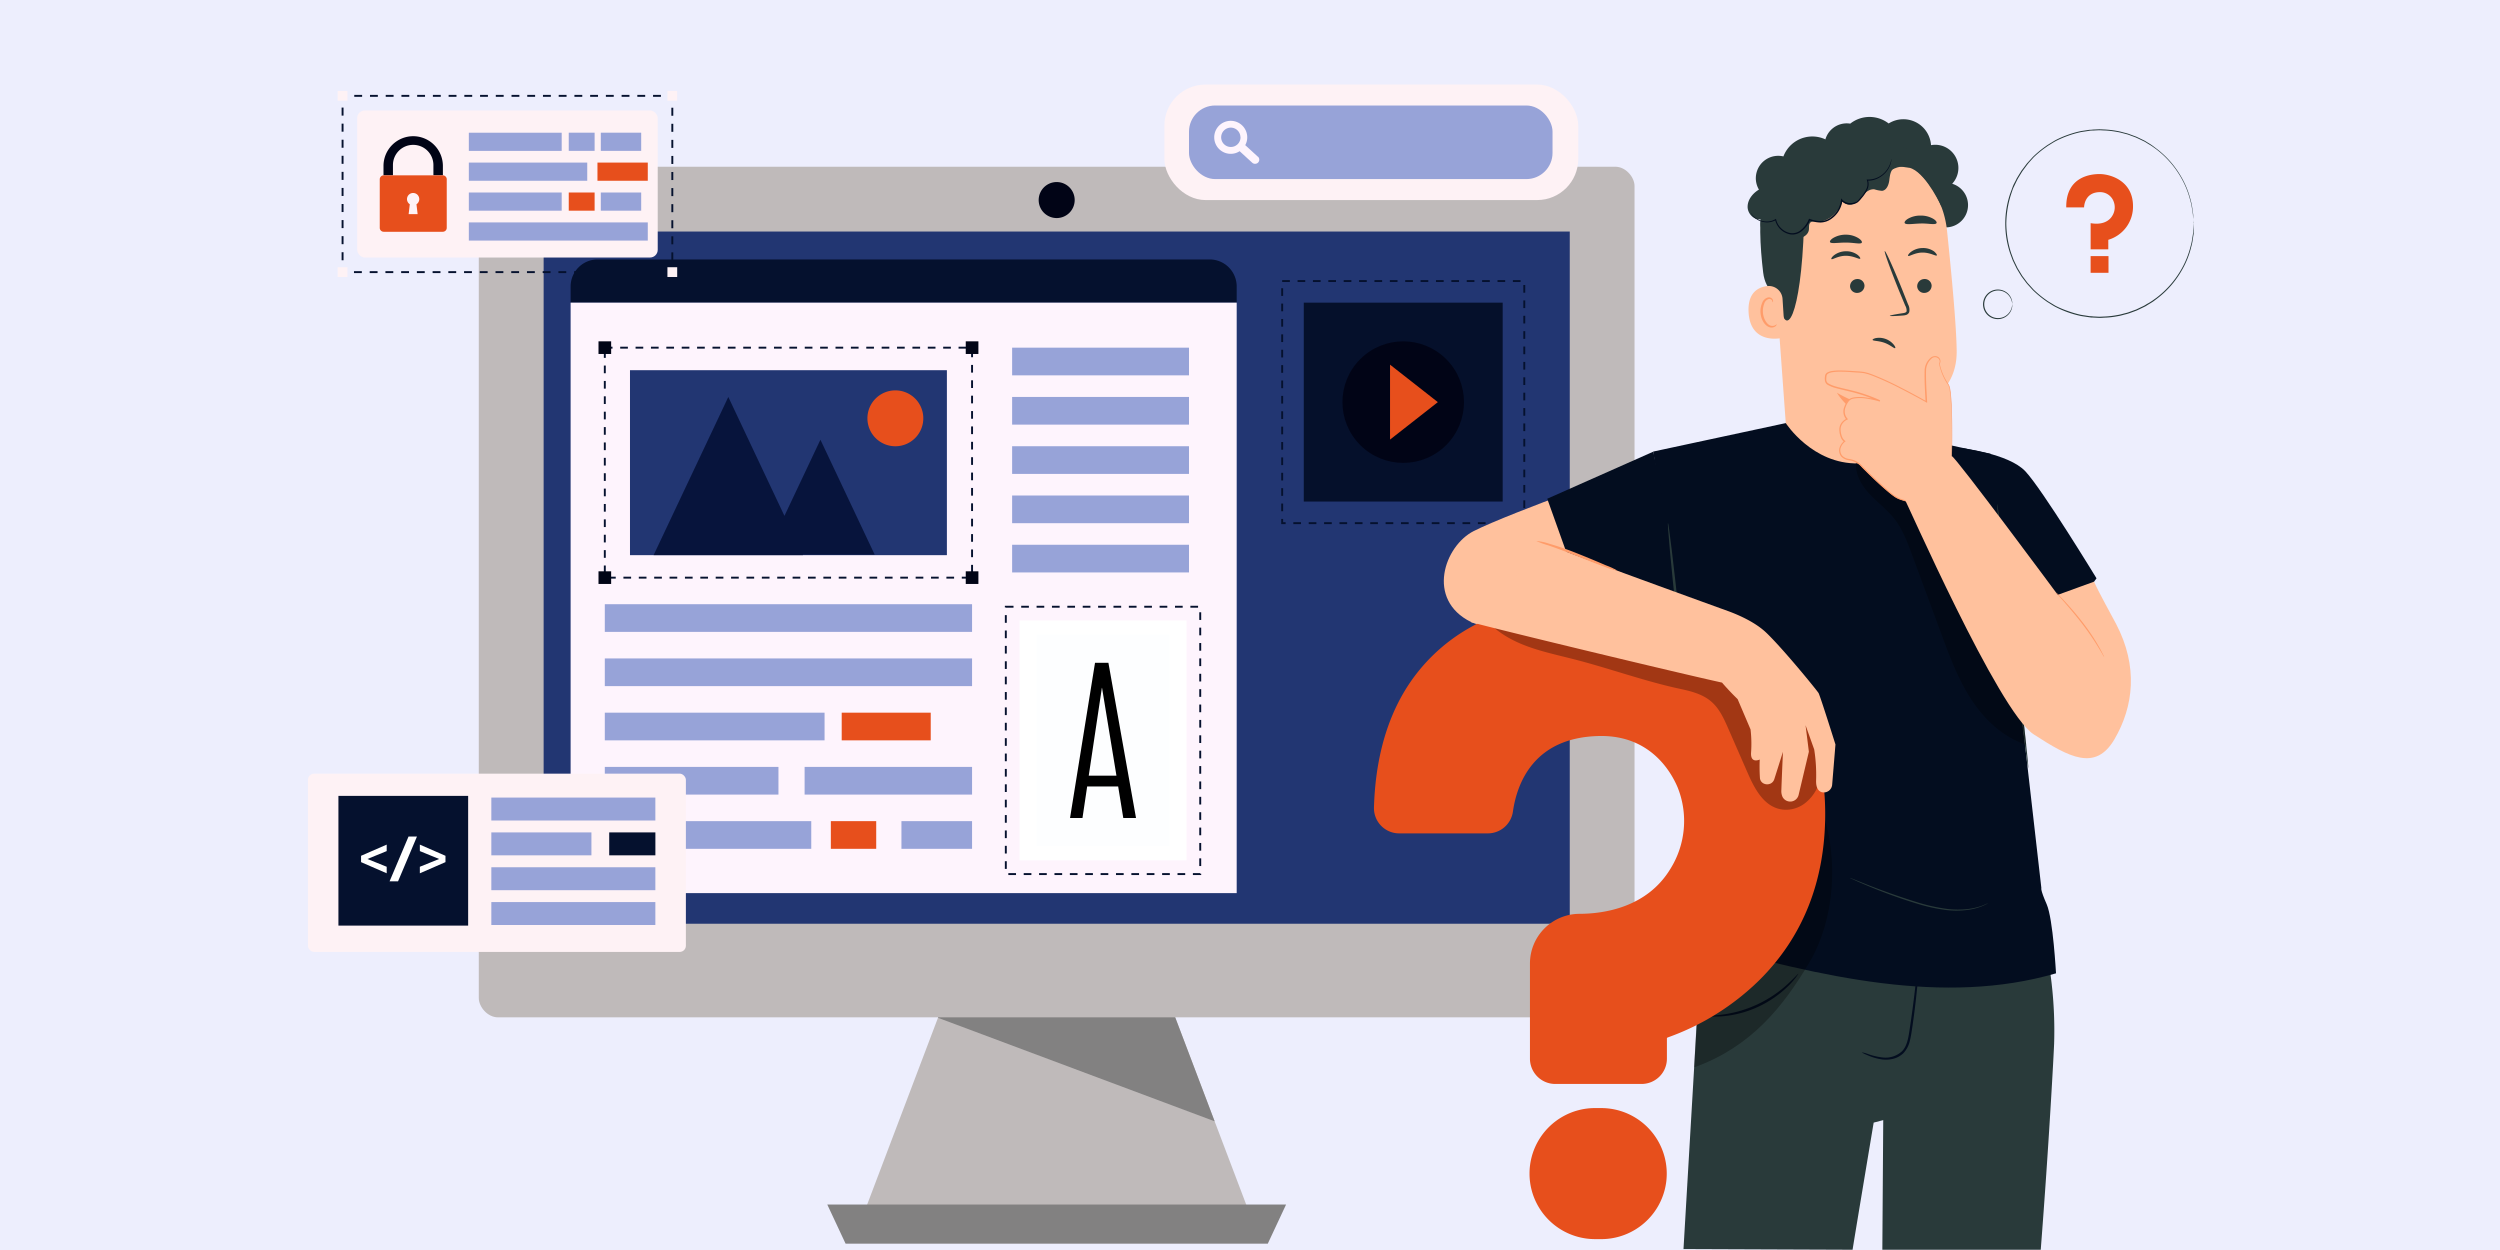
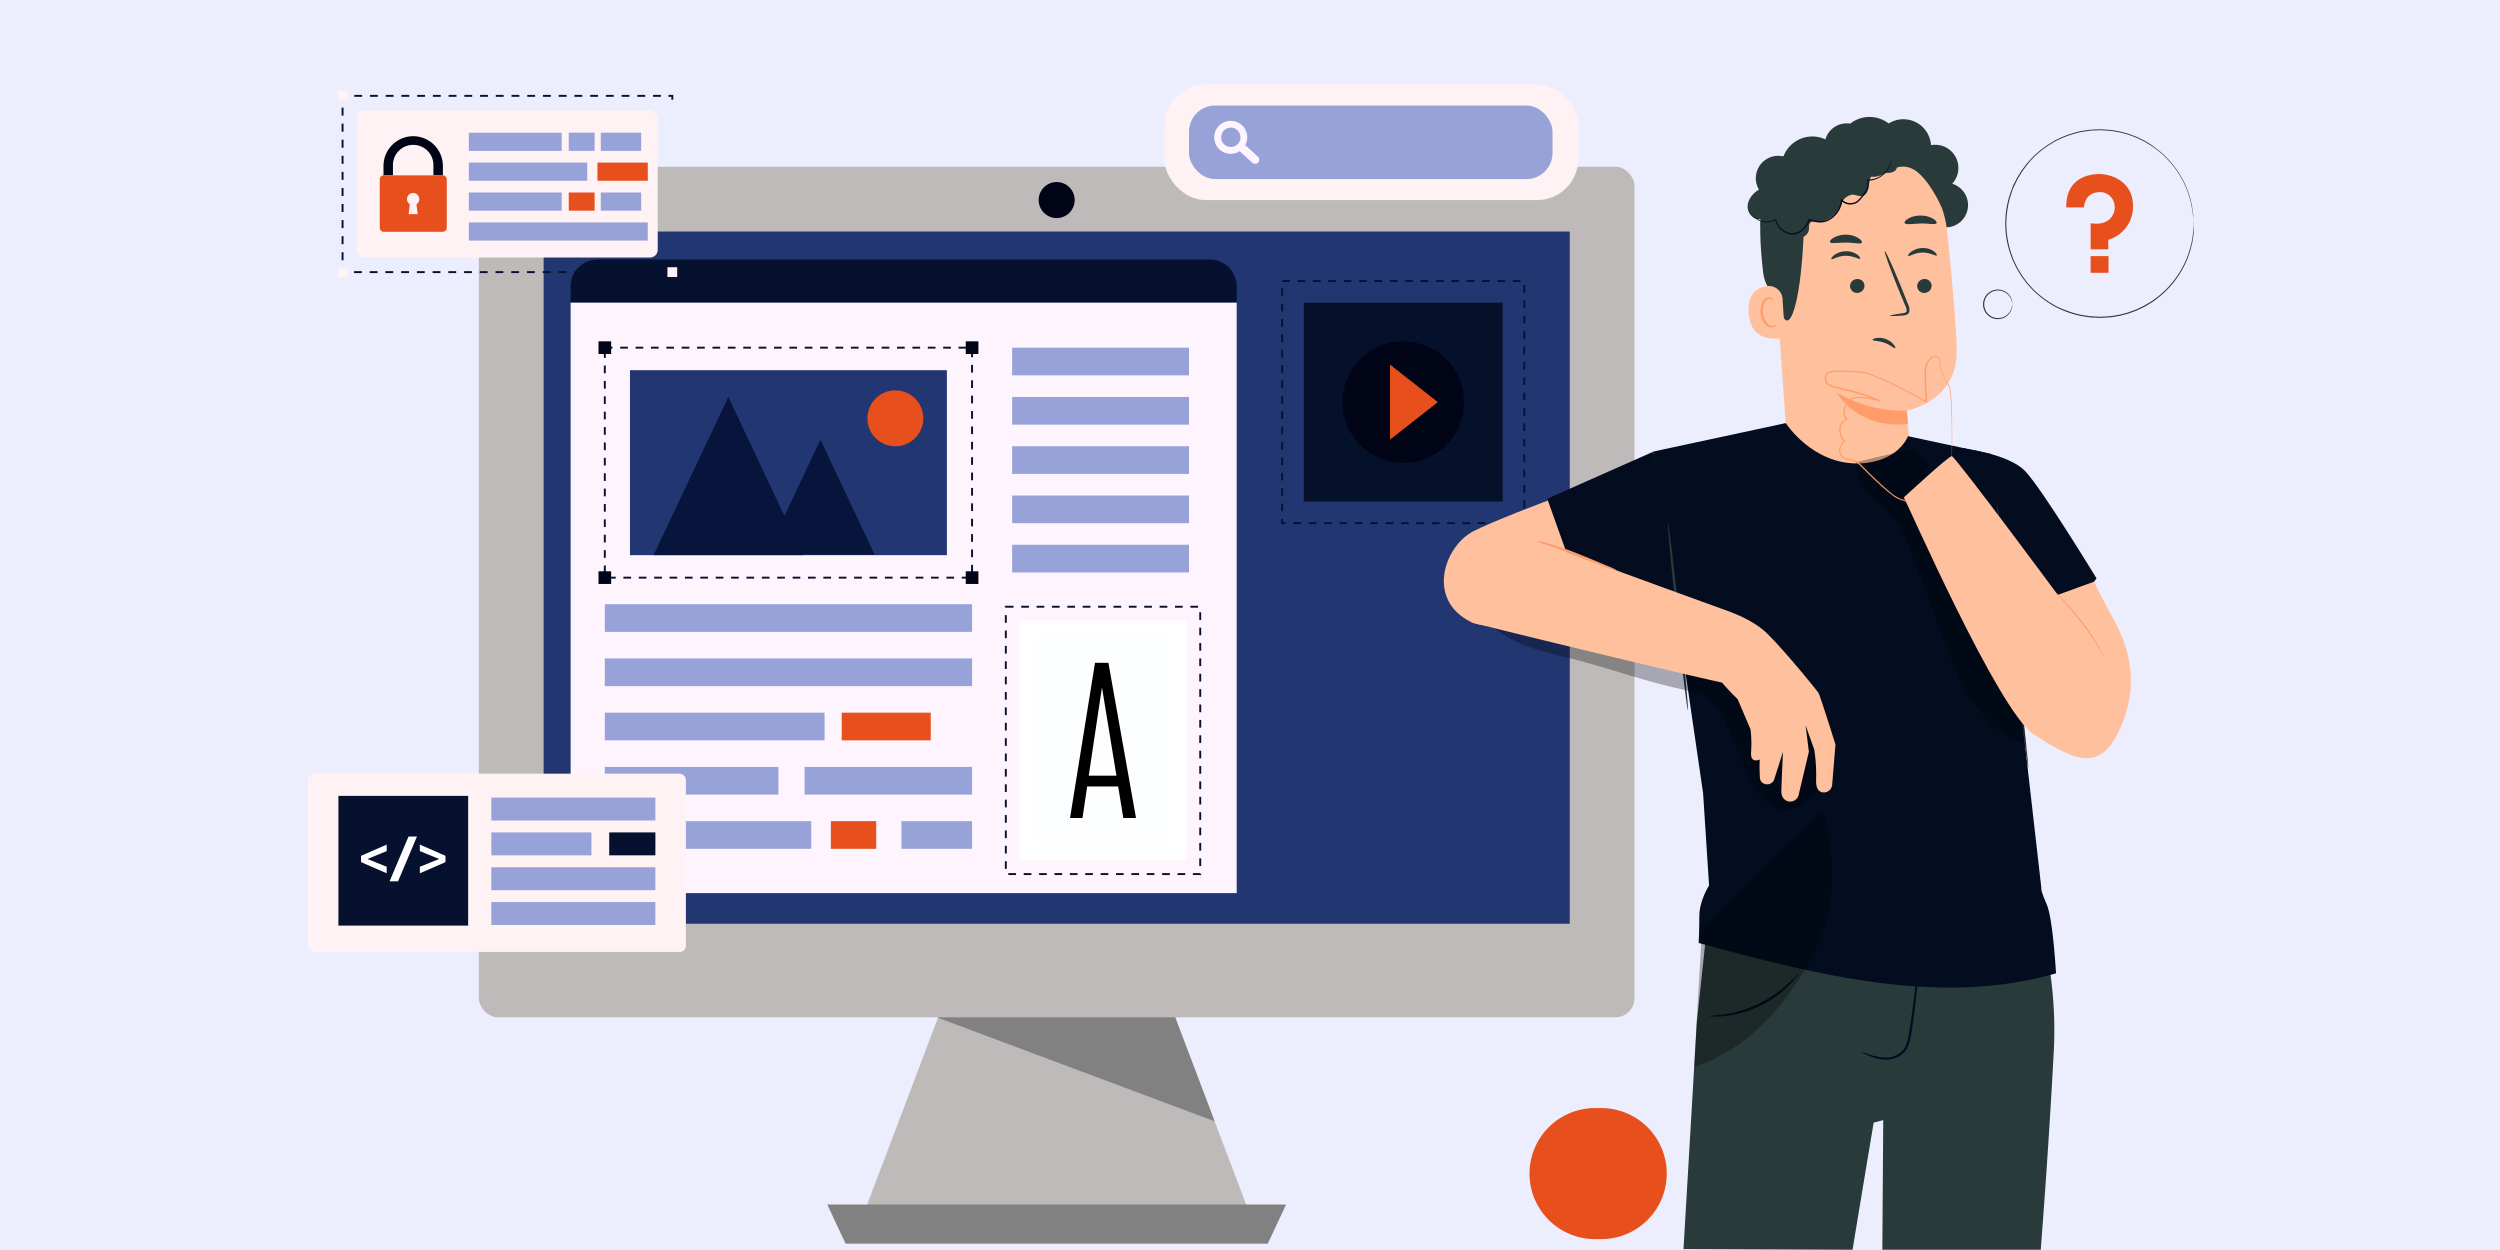
<svg xmlns="http://www.w3.org/2000/svg" id="Layer_1" data-name="Layer 1" viewBox="0 0 868 434">
  <defs>
    <style>.cls-1{fill:#edeefd;}.cls-2{fill:#bfbaba;}.cls-3{fill:#828181;}.cls-4{fill:#010416;}.cls-5{fill:#223672;}.cls-6{fill:#05112e;}.cls-7{fill:#fef4fd;}.cls-8{fill:#97a3d8;}.cls-16,.cls-17,.cls-18,.cls-9{fill:none;stroke:#05112e;stroke-miterlimit:10;stroke-width:0.67px;}.cls-9{stroke-dasharray:2.67 2.67;}.cls-10{fill:#fff;}.cls-11{fill:#fdfeff;}.cls-12{fill:#e74f1c;}.cls-13{fill:#07143c;}.cls-14{fill:#05102b;}.cls-15{fill:#fef2f5;}.cls-17{stroke-dasharray:2.73 2.73;}.cls-18{stroke-dasharray:2.79 2.79;}.cls-19{fill:#293a3a;}.cls-20{fill:#ffc19d;}.cls-21{fill:#ff9c6a;}.cls-22{fill:#030d1f;}.cls-23{opacity:0.3;}</style>
  </defs>
  <rect class="cls-1" width="868" height="434" />
  <polygon class="cls-2" points="395.7 320.72 338.05 320.72 301.02 418.38 432.74 418.38 395.7 320.72" />
  <polygon class="cls-3" points="440.18 431.79 293.58 431.79 287.23 418.21 446.53 418.21 440.18 431.79" />
  <polygon class="cls-3" points="325.67 353.38 421.72 389.32 404.09 342.84 329.67 342.84 325.67 353.38" />
  <rect class="cls-2" x="166.24" y="57.89" width="401.27" height="295.33" rx="6.67" />
  <path class="cls-4" d="M373.13,69.46a6.25,6.25,0,1,1-6.25-6.25A6.25,6.25,0,0,1,373.13,69.46Z" />
  <rect class="cls-5" x="246.71" y="22.42" width="240.33" height="356.27" transform="translate(567.44 -166.32) rotate(90)" />
  <path class="cls-6" d="M429.38,99.46A9.38,9.38,0,0,0,420,90.08H207.49a9.38,9.38,0,0,0-9.37,9.38v5.62H429.38Z" />
  <rect class="cls-7" x="198.12" y="105.08" width="231.26" height="205.01" />
  <rect class="cls-8" x="351.41" y="120.71" width="61.41" height="9.61" />
  <rect class="cls-8" x="351.41" y="137.82" width="61.41" height="9.61" />
  <rect class="cls-8" x="351.41" y="154.93" width="61.41" height="9.61" />
  <rect class="cls-8" x="351.41" y="172.04" width="61.41" height="9.61" />
  <rect class="cls-8" x="351.41" y="189.14" width="61.41" height="9.61" />
  <rect class="cls-9" x="349.22" y="210.66" width="67.5" height="92.82" />
  <rect class="cls-10" x="353.99" y="215.42" width="57.97" height="83.3" />
  <rect class="cls-11" x="359.93" y="220.33" width="46.09" height="73.48" />
  <path d="M380.19,230.13h4.65L394.42,284H390l-1.77-10.93H377.46L375.84,284h-4.32Zm7.44,39.19-5-30.49h-.06l-4.56,30.49Z" />
  <rect class="cls-8" x="209.99" y="209.78" width="127.51" height="9.61" />
  <rect class="cls-8" x="209.99" y="228.61" width="127.51" height="9.61" />
  <rect class="cls-8" x="209.99" y="247.44" width="76.3" height="9.61" />
  <rect class="cls-8" x="209.99" y="266.27" width="60.29" height="9.61" />
  <rect class="cls-12" x="288.47" y="285.1" width="15.75" height="9.61" />
  <rect class="cls-8" x="209.99" y="285.1" width="71.68" height="9.61" />
  <rect class="cls-12" x="292.24" y="247.44" width="30.91" height="9.61" />
  <rect class="cls-8" x="279.36" y="266.27" width="58.14" height="9.61" />
  <rect class="cls-8" x="312.98" y="285.1" width="24.52" height="9.61" />
  <rect class="cls-5" x="218.73" y="128.53" width="110.03" height="64.22" />
  <polygon class="cls-13" points="284.85 152.67 272.36 179.11 252.87 137.82 226.93 192.74 278.8 192.74 278.73 192.59 303.7 192.59 284.85 152.67" />
  <path class="cls-12" d="M310.88,135.54a9.7,9.7,0,1,0,9.69,9.69A9.69,9.69,0,0,0,310.88,135.54Z" />
  <rect class="cls-9" x="209.99" y="120.71" width="127.51" height="79.85" />
  <rect class="cls-4" x="335.31" y="118.51" width="4.39" height="4.39" />
  <rect class="cls-4" x="207.8" y="118.51" width="4.39" height="4.39" />
  <rect class="cls-4" x="335.31" y="198.36" width="4.39" height="4.39" />
  <rect class="cls-4" x="207.8" y="198.36" width="4.39" height="4.39" />
  <rect class="cls-9" x="445.17" y="97.58" width="84.06" height="84.06" />
  <rect class="cls-14" x="452.67" y="105.08" width="69.06" height="69.06" />
  <circle class="cls-4" cx="487.2" cy="139.62" r="21.1" transform="translate(43.97 385.39) rotate(-45)" />
  <polygon class="cls-12" points="482.62 126.61 482.62 152.63 499.22 139.62 482.62 126.61" />
  <rect class="cls-15" x="404.28" y="29.36" width="143.69" height="40.1" rx="14.27" />
  <rect class="cls-8" x="412.82" y="36.63" width="126.22" height="25.55" rx="9.09" />
  <path class="cls-7" d="M436.71,54.39l-4.36-4a5.56,5.56,0,0,0,.69-2.7,5.73,5.73,0,1,0-5.72,5.72,5.58,5.58,0,0,0,3.08-.92l4.36,4a1.42,1.42,0,0,0,1,.38,1.43,1.43,0,0,0,1-2.48Zm-6-6.72a3.36,3.36,0,1,1-3.36-3.36A3.37,3.37,0,0,1,430.68,47.67Z" />
  <polyline class="cls-16" points="233.43 93.15 233.43 94.48 232.09 94.48" />
  <line class="cls-17" x1="229.37" y1="94.48" x2="121.64" y2="94.48" />
  <polyline class="cls-16" points="120.27 94.48 118.94 94.48 118.94 93.15" />
  <line class="cls-18" x1="118.94" y1="90.36" x2="118.94" y2="36.01" />
  <polyline class="cls-16" points="118.94 34.62 118.94 33.28 120.27 33.28" />
  <line class="cls-17" x1="123" y1="33.28" x2="230.73" y2="33.28" />
  <polyline class="cls-16" points="232.09 33.28 233.43 33.28 233.43 34.62" />
-   <line class="cls-18" x1="233.43" y1="37.4" x2="233.43" y2="91.75" />
-   <rect class="cls-15" x="231.73" y="31.58" width="3.39" height="3.39" />
  <rect class="cls-15" x="117.24" y="31.58" width="3.39" height="3.39" />
  <rect class="cls-15" x="231.73" y="92.78" width="3.39" height="3.39" />
  <rect class="cls-15" x="117.24" y="92.78" width="3.39" height="3.39" />
  <rect class="cls-15" x="124.01" y="38.35" width="104.35" height="51.06" rx="2.67" />
  <rect class="cls-8" x="162.78" y="46.08" width="32.24" height="6.31" />
  <rect class="cls-8" x="162.78" y="56.45" width="41.11" height="6.31" />
  <rect class="cls-12" x="207.44" y="56.45" width="17.47" height="6.31" />
  <rect class="cls-8" x="197.47" y="46.08" width="8.98" height="6.31" transform="translate(403.92 98.46) rotate(180)" />
  <rect class="cls-8" x="208.6" y="46.08" width="14.02" height="6.31" transform="translate(431.22 98.46) rotate(180)" />
  <rect class="cls-8" x="162.78" y="66.84" width="32.24" height="6.31" />
  <rect class="cls-8" x="162.78" y="77.22" width="62.13" height="6.31" />
  <rect class="cls-12" x="197.47" y="66.84" width="8.98" height="6.31" transform="translate(403.92 139.99) rotate(180)" />
  <rect class="cls-8" x="208.6" y="66.84" width="14.02" height="6.31" transform="translate(431.22 139.99) rotate(180)" />
  <path class="cls-4" d="M143.48,47.29h0a10.33,10.33,0,0,0-10.33,10.34v3.25h3.28V57.3a7,7,0,0,1,7-7h0a7,7,0,0,1,7.05,7v3.58h3.29V57.63A10.34,10.34,0,0,0,143.48,47.29Z" />
  <path class="cls-12" d="M153.74,60.88H133.22a1.38,1.38,0,0,0-1.37,1.37V79.1a1.37,1.37,0,0,0,1.37,1.37h20.52a1.37,1.37,0,0,0,1.37-1.37V62.25A1.38,1.38,0,0,0,153.74,60.88ZM145,74.34h-3.12l.4-3.42a2.13,2.13,0,1,1,2.32,0Z" />
  <rect class="cls-15" x="106.91" y="268.61" width="131.23" height="61.9" rx="2.16" />
  <rect class="cls-8" x="170.59" y="313.19" width="56.95" height="7.96" transform="translate(398.13 634.35) rotate(180)" />
  <rect class="cls-8" x="170.59" y="301.1" width="56.95" height="7.96" transform="translate(398.13 610.17) rotate(180)" />
  <rect class="cls-8" x="170.59" y="289.01" width="34.75" height="7.96" transform="translate(375.93 585.98) rotate(180)" />
  <rect class="cls-6" x="211.51" y="289.01" width="16.03" height="7.96" transform="translate(439.06 585.98) rotate(180)" />
  <rect class="cls-8" x="170.59" y="276.92" width="56.95" height="7.96" transform="translate(398.13 561.8) rotate(180)" />
  <rect class="cls-6" x="117.5" y="276.33" width="45.04" height="45.04" />
  <path class="cls-10" d="M125.36,299.33v-2.2l8.9-3.88v2.25l-6.69,2.74,6.69,2.7v2.27Z" />
  <path class="cls-10" d="M141.84,290.45h2.93L138.2,306h-2.94Z" />
  <path class="cls-10" d="M145.77,300.94l6.69-2.7-6.69-2.74v-2.25l8.9,3.88v2.2l-8.9,3.88Z" />
  <path class="cls-19" d="M761.57,77.58s0-.18-.05-.53,0-.88-.1-1.55q0-.51-.06-1.14c-.05-.41-.14-.87-.21-1.36s-.16-1-.25-1.58a17.55,17.55,0,0,0-.43-1.78,31,31,0,0,0-3.6-8.64,32.61,32.61,0,0,0-8.26-9.21l-1.4-1c-.49-.33-1-.62-1.52-.94s-1-.66-1.59-.91l-1.68-.81-.86-.4-.9-.33-1.82-.67c-.62-.2-1.27-.33-1.91-.51a18.52,18.52,0,0,0-2-.44,30.61,30.61,0,0,0-4.1-.48c-.7,0-1.4-.09-2.11-.08l-2.15.11c-.35,0-.72,0-1.08.07l-1.08.17c-.72.12-1.45.2-2.18.35A34.25,34.25,0,0,0,718,47.15,34.93,34.93,0,0,0,713.73,49c-.69.37-1.34.8-2,1.2-.33.22-.68.4-1,.64l-1,.71a36,36,0,0,0-3.68,3.12l-1.64,1.82L704,57l-.37.49-.74,1-.74,1-.66,1.07-.65,1.07-.32.54-.28.56c-.37.76-.73,1.52-1.1,2.29s-.59,1.59-.88,2.4a34.87,34.87,0,0,0-1.67,10.21,34.55,34.55,0,0,0,1.67,10.22l.88,2.4c.37.76.73,1.53,1.1,2.28l.27.57.33.54.65,1.07.65,1.07.75,1,.74,1,.37.49.42.45,1.64,1.82a36,36,0,0,0,3.68,3.12l1,.72c.31.24.67.42,1,.63.68.4,1.33.83,2,1.2A32,32,0,0,0,718,108a34.25,34.25,0,0,0,4.32,1.27c.73.15,1.46.23,2.18.35l1.08.17c.36,0,.73,0,1.09.07l2.14.11c.71,0,1.41-.06,2.11-.08a30.42,30.42,0,0,0,4.1-.48,15.91,15.91,0,0,0,2-.44c.64-.18,1.29-.31,1.91-.51l1.83-.67.9-.32.85-.41,1.69-.81c.56-.25,1-.61,1.58-.91s1-.61,1.52-.94l1.4-1a32.61,32.61,0,0,0,8.26-9.21,31,31,0,0,0,3.6-8.64,17.55,17.55,0,0,0,.43-1.78c.09-.56.17-1.09.25-1.58s.16-.94.21-1.36,0-.8.06-1.14c.05-.67.08-1.18.1-1.55s.05-.52.05-.52a5.07,5.07,0,0,1,0,.52c0,.37,0,.88,0,1.56,0,.34,0,.72,0,1.14s-.12.87-.19,1.37-.15,1-.23,1.59a16.82,16.82,0,0,1-.41,1.79,30.47,30.47,0,0,1-3.57,8.72,32.37,32.37,0,0,1-8.27,9.32l-1.41,1.06c-.5.33-1,.63-1.54.95s-1,.67-1.59.93l-1.7.82-.86.41-.91.34-1.84.67c-.62.21-1.28.35-1.93.52a14.26,14.26,0,0,1-2,.46,29.46,29.46,0,0,1-4.14.49c-.7,0-1.42.1-2.13.09l-2.17-.11c-.36,0-.73,0-1.1-.07L724.4,110c-.73-.11-1.47-.2-2.2-.35a35.11,35.11,0,0,1-4.38-1.27,34.21,34.21,0,0,1-4.27-1.88c-.7-.37-1.36-.81-2-1.21-.33-.22-.69-.4-1-.64l-1-.72a38.14,38.14,0,0,1-3.72-3.16l-1.67-1.83-.42-.47-.38-.49-.75-1-.75-1-.66-1.07-.66-1.09-.33-.55-.28-.57-1.12-2.31c-.29-.81-.59-1.62-.89-2.43a32.51,32.51,0,0,1,0-20.69c.3-.82.6-1.62.89-2.43s.75-1.55,1.12-2.31l.28-.58.33-.54.66-1.09.66-1.07.76-1,.75-1,.37-.49.42-.47,1.67-1.83a38.14,38.14,0,0,1,3.72-3.16l1-.72c.32-.24.68-.42,1-.64.69-.4,1.35-.84,2-1.21a32.73,32.73,0,0,1,4.27-1.87,33.54,33.54,0,0,1,4.38-1.28c.73-.15,1.47-.23,2.2-.35l1.09-.17c.37,0,.73,0,1.1-.07l2.17-.1c.71,0,1.43.06,2.13.08a32.75,32.75,0,0,1,4.14.49,18.38,18.38,0,0,1,2,.46c.65.18,1.3.31,1.93.52l1.84.68.91.33.86.41,1.7.82c.57.26,1.07.63,1.59.93s1,.62,1.54,1l1.41,1.06a32.5,32.5,0,0,1,8.27,9.32,30.88,30.88,0,0,1,3.57,8.72,17.4,17.4,0,0,1,.41,1.79c.08.57.16,1.1.23,1.6s.15.94.19,1.36,0,.8,0,1.15c0,.67,0,1.18,0,1.55S761.57,77.58,761.57,77.58Z" />
  <path class="cls-12" d="M717.4,72h6.19s0-5.2,5.4-5.29a5,5,0,0,1,4.85,3.2,5.56,5.56,0,0,1-.44,5c-1,1.73-3.35,3.31-7.53,2.57v9.08H732v-3.3a12,12,0,0,0,8.58-11.68c0-9-8.12-11.15-11.59-11.15C726.33,60.43,717.28,61.07,717.4,72Z" />
  <rect class="cls-12" x="725.86" y="88.92" width="6.21" height="5.8" />
  <path class="cls-19" d="M698.67,105.65s0-.44-.23-1.19a5,5,0,0,0-1.82-2.65,4.84,4.84,0,0,0-4.55-.65,4.7,4.7,0,0,0-2.22,1.67,4.78,4.78,0,0,0,0,5.64,4.72,4.72,0,0,0,2.22,1.68,4.86,4.86,0,0,0,4.55-.66,5,5,0,0,0,1.82-2.64c.2-.75.19-1.2.23-1.2a1.14,1.14,0,0,1,0,.32,3.54,3.54,0,0,1-.1.92,4.92,4.92,0,0,1-1.8,2.83,5.09,5.09,0,0,1-4.85.78,5,5,0,0,1-2.41-1.79,5.14,5.14,0,0,1,7.26-7.13,4.94,4.94,0,0,1,1.8,2.84,3.43,3.43,0,0,1,.1.91A1.14,1.14,0,0,1,698.67,105.65Z" />
  <path class="cls-19" d="M674.89,78.92A7.74,7.74,0,0,0,677.8,63.8a8.05,8.05,0,0,0-7.35-13.4,9.62,9.62,0,0,0-14.71-7.53,10.83,10.83,0,0,0-13.34.06,7.7,7.7,0,0,0-6.48,13.23" />
  <path class="cls-20" d="M640.92,50.6l1.7,0A32.83,32.83,0,0,1,676,80c1.65,15.83,3.27,33.34,3.36,41.84.19,17.62-17.36,20.77-17.36,20.77l2,21.13-42.78-.32-5.57-76.67C613.67,68.48,622.62,52.1,640.92,50.6Z" />
  <path class="cls-21" d="M662.06,142.59a45.59,45.59,0,0,1-24.29-6.24s7.16,12.84,24.7,10.84Z" />
  <path class="cls-19" d="M670.66,99.1a2.52,2.52,0,0,1-2.37,2.59,2.4,2.4,0,0,1-2.64-2.21A2.51,2.51,0,0,1,668,96.89,2.4,2.4,0,0,1,670.66,99.1Z" />
  <path class="cls-19" d="M672.45,88.69c-.3.33-2.24-1-4.94-1s-4.66,1.47-5,1.14c-.15-.14.15-.74,1-1.39a6.89,6.89,0,0,1,4-1.32,6.6,6.6,0,0,1,4,1.17C672.31,88,672.61,88.54,672.45,88.69Z" />
  <path class="cls-19" d="M647.35,99.1a2.52,2.52,0,0,1-2.37,2.59,2.4,2.4,0,0,1-2.64-2.21,2.52,2.52,0,0,1,2.36-2.59A2.4,2.4,0,0,1,647.35,99.1Z" />
  <path class="cls-19" d="M645.86,89.81c-.31.34-2.25-1-5-1s-4.66,1.47-5,1.15c-.15-.15.15-.75,1-1.4a6.91,6.91,0,0,1,4-1.32,6.62,6.62,0,0,1,4,1.18C645.71,89.07,646,89.66,645.86,89.81Z" />
  <path class="cls-19" d="M656.15,109.66c0-.16,1.66-.49,4.38-.9.69-.09,1.34-.24,1.45-.71a3.56,3.56,0,0,0-.51-2l-2.17-5.22c-3-7.42-5.21-13.54-4.91-13.66s3,5.81,6,13.24c.72,1.83,1.42,3.57,2.08,5.24a4,4,0,0,1,.42,2.71,1.73,1.73,0,0,1-1.11,1,5.05,5.05,0,0,1-1.17.19C657.87,109.76,656.17,109.81,656.15,109.66Z" />
  <path class="cls-19" d="M646.43,84.22c-.34.7-2.68,0-5.54,0s-5.25.5-5.52-.2c-.12-.34.37-1,1.38-1.54a8.58,8.58,0,0,1,4.27-1,8.21,8.21,0,0,1,4.16,1.17C646.15,83.24,646.58,83.89,646.43,84.22Z" />
  <path class="cls-19" d="M672.33,77.52c-.56.63-2.81,0-5.5.08s-5,.52-5.49-.11c-.23-.3.11-.93,1.09-1.53a8.61,8.61,0,0,1,4.44-1.11A8.52,8.52,0,0,1,671.28,76C672.24,76.59,672.57,77.22,672.33,77.52Z" />
  <path class="cls-19" d="M674.16,71.94S669.26,61,663.88,58.57c-6.52-3-9.12,4.16-15.3,2.59s-12.39-4.42-18.55.47c-6.75,5.36-3.45,8.92-3.69,16.75-1,31.73-6.56,40.82-8.55,25.93-.22-1.63-4.79-2.82-5.62-9.71-1.08-8.94-1.68-19.81.17-26.22,1.56-5.39,4.53-9.17,9.91-13.38,8.5-6.64,20.38-7.06,28.46-6.43S674.57,58.11,674.16,71.94Z" />
  <path class="cls-20" d="M618.9,103.81a4.78,4.78,0,0,0-5.27-4.49c-3.28.39-6.89,2.34-6.52,9.12.67,12,12.61,8.89,12.62,8.54S619.22,108.84,618.9,103.81Z" />
  <path class="cls-21" d="M616.86,112.6c-.06,0-.2.16-.55.34a2.07,2.07,0,0,1-1.56.12c-1.3-.4-2.48-2.36-2.66-4.52a7,7,0,0,1,.42-3,2.41,2.41,0,0,1,1.49-1.69,1.07,1.07,0,0,1,1.27.5c.18.33.11.58.18.59s.24-.21.12-.7a1.29,1.29,0,0,0-.52-.73,1.53,1.53,0,0,0-1.17-.24,2.94,2.94,0,0,0-2.09,2,7.24,7.24,0,0,0-.54,3.4c.21,2.42,1.58,4.62,3.35,5a2.25,2.25,0,0,0,1.9-.42C616.85,112.89,616.9,112.62,616.86,112.6Z" />
-   <path class="cls-19" d="M618.59,80.47a11.55,11.55,0,0,0,5.16,2.24c1.89.14,4-1,4.29-2.87.12-.84-.1-1.81.43-2.47s1.86-.57,2.87-.49c3.51.29,7.51-3.67,8.32-7.1a3.14,3.14,0,0,0,4.23.77,11.32,11.32,0,0,0,2.84-2.64c1-1.24,2.49-2.36,4.08-2.17a11.75,11.75,0,0,0,2.64.52c1.57-.18,2.3-2.05,2.51-3.62s.34-3.41,1.66-4.3,2.84-.4,4.3-.22,3.34-.2,3.68-1.64a2.9,2.9,0,0,0-.59-2.17,7.8,7.8,0,0,0-9.28-2.73A10.57,10.57,0,0,0,636.26,50a10.74,10.74,0,0,0-17.06,4.31,7.78,7.78,0,0,0-8.5,11.52c-2.14,1.28-3.94,3.48-3.93,6s2.5,4.92,4.89,4.21a4.31,4.31,0,0,0,7.55,4.12" />
+   <path class="cls-19" d="M618.59,80.47a11.55,11.55,0,0,0,5.16,2.24c1.89.14,4-1,4.29-2.87.12-.84-.1-1.81.43-2.47s1.86-.57,2.87-.49c3.51.29,7.51-3.67,8.32-7.1c1-1.24,2.49-2.36,4.08-2.17a11.75,11.75,0,0,0,2.64.52c1.57-.18,2.3-2.05,2.51-3.62s.34-3.41,1.66-4.3,2.84-.4,4.3-.22,3.34-.2,3.68-1.64a2.9,2.9,0,0,0-.59-2.17,7.8,7.8,0,0,0-9.28-2.73A10.57,10.57,0,0,0,636.26,50a10.74,10.74,0,0,0-17.06,4.31,7.78,7.78,0,0,0-8.5,11.52c-2.14,1.28-3.94,3.48-3.93,6s2.5,4.92,4.89,4.21a4.31,4.31,0,0,0,7.55,4.12" />
  <path class="cls-22" d="M656.71,55.1s0,.07,0,.22,0,.36-.06.64a7.54,7.54,0,0,1-.82,2.34,8.56,8.56,0,0,1-2.61,2.91,7.93,7.93,0,0,1-4.9,1.52l.2-.27a4.34,4.34,0,0,1-.16,3.33,12.67,12.67,0,0,1-2,3,9.63,9.63,0,0,1-1.32,1.42,4.28,4.28,0,0,1-1.89.75,4.38,4.38,0,0,1-3.91-1.3l.45-.14A9,9,0,0,1,636,75.87a6.64,6.64,0,0,1-3.92,1.39,11.73,11.73,0,0,1-3.92-.77l.32-.14a9.45,9.45,0,0,1-2.77,3.78,5,5,0,0,1-4.16,1.24,6.64,6.64,0,0,1-5.23-5.07l.27.12a6.18,6.18,0,0,1-4.12.7,6.67,6.67,0,0,1-2.92-1.22,5.91,5.91,0,0,1-1.38-1.44,3.81,3.81,0,0,1-.32-.61,7.32,7.32,0,0,0,1.82,1.89,6.67,6.67,0,0,0,2.84,1.09,5.86,5.86,0,0,0,3.89-.73l.23-.13.05.25a6.27,6.27,0,0,0,4.94,4.7,4.61,4.61,0,0,0,3.79-1.17A9,9,0,0,0,628,76.16l.09-.22.23.07a11.41,11.41,0,0,0,3.75.73,6,6,0,0,0,3.62-1.29,8.56,8.56,0,0,0,3.49-6l.06-.57.39.43a3.9,3.9,0,0,0,3.45,1.15,3.71,3.71,0,0,0,1.67-.65A9.38,9.38,0,0,0,646,68.5,12.05,12.05,0,0,0,648,65.62a3.92,3.92,0,0,0,.2-3l-.11-.29h.3A7.79,7.79,0,0,0,653,61a8.39,8.39,0,0,0,2.59-2.76A9.32,9.32,0,0,0,656.71,55.1Z" />
  <path class="cls-20" d="M570.08,161.83s-45.26,15.95-58.36,22.53c-10.23,5.15-16.71,23.81-1,31.59,11.74,5.81,75.28-5.28,75.28-5.28Z" />
  <path class="cls-19" d="M708.28,320.33l-115-4.35-4.16,39.15-4.61,78.54,58.71.24c0-.33,7.32-44.14,7.32-44.14l3.32-.87-.31,45h55c2.89-37.25,4.54-68.54,4.64-71.48A143.41,143.41,0,0,0,708.28,320.33Z" />
  <path class="cls-22" d="M646.38,365.37a8.63,8.63,0,0,0,1.75.88,19.4,19.4,0,0,0,5.14,1.56,10.54,10.54,0,0,0,3.77-.13,7.82,7.82,0,0,0,3.86-2.06,9.29,9.29,0,0,0,2.21-4.28c.42-1.61.62-3.27.89-5,1-6.79,1.64-13,2-17.47.17-2.24.26-4.06.3-5.31a8.29,8.29,0,0,0,0-2,8.71,8.71,0,0,0-.3,1.93c-.16,1.43-.35,3.2-.58,5.29-.48,4.46-1.19,10.62-2.21,17.39-.52,3.35-.82,6.75-2.82,8.82a8.49,8.49,0,0,1-7,2.13,22.83,22.83,0,0,1-5.09-1.26A8.67,8.67,0,0,0,646.38,365.37Z" />
  <path class="cls-22" d="M657.35,333.19s-.27-.2-.85-.21a3.67,3.67,0,0,0-2.26.83,4.13,4.13,0,0,0-1.59,3.23,4.06,4.06,0,0,0,7,2.3,4.13,4.13,0,0,0,.63-3.55,3.68,3.68,0,0,0-1.33-2c-.47-.33-.8-.37-.81-.33a4.54,4.54,0,0,1,1.54,2.47,3.6,3.6,0,0,1-.65,2.91,3.32,3.32,0,0,1-5.6-1.84,3.57,3.57,0,0,1,1.19-2.72A4.66,4.66,0,0,1,657.35,333.19Z" />
  <path class="cls-22" d="M593.26,352.77a4.24,4.24,0,0,0,1.4.16,25.73,25.73,0,0,0,3.84-.12,37,37,0,0,0,12.19-3.37,37.48,37.48,0,0,0,10.36-7.27,26.48,26.48,0,0,0,2.53-2.89c.54-.73.82-1.14.77-1.18s-1.37,1.46-3.72,3.63a41.51,41.51,0,0,1-22.2,10.48C595.26,352.65,593.26,352.62,593.26,352.77Z" />
  <path class="cls-22" d="M710.6,313.94c-2.26-5.13-1.84-5.6-1.84-5.6l-6.39-56-6.15-54.44-5-40.3-28.77-6.16s-3.31,9.18-17.22,9.46c-16,.32-25.21-14-25.21-14l-46,9.88,17.3,118.66,2.07,32S590,312.61,590,318.16s-.23,9.24-.23,9.24c42.71,11.73,85.08,21.89,124.08,10.54C713.83,337.94,712.85,319.08,710.6,313.94Z" />
  <path class="cls-22" d="M680.75,155.54s16.58,1.85,22.46,8.1,24.7,37.15,24.7,37.15l-27.32,37.38-12.66-17.28Z" />
  <path class="cls-19" d="M693.39,174.88c.23,0,2.84,20.52,5.83,45.88s5.24,45.94,5,46-2.84-20.52-5.84-45.88S693.16,174.9,693.39,174.88Z" />
  <polygon class="cls-22" points="574.04 156.81 537.2 173.16 550.53 210.45 586.03 216.07 574.04 156.81" />
  <path class="cls-19" d="M579.11,181.53c.24,0,2,14.52,3.92,32.49s3.28,32.56,3,32.59-2-14.52-3.93-32.5S578.86,181.55,579.11,181.53Z" />
  <g class="cls-23">
    <path d="M588.19,370.6c20-7.19,31.08-21.36,40-36.39s10.22-36.19,4.49-52.72c0,0-41.33,40-41.62,40.87S588.19,370.6,588.19,370.6Z" />
  </g>
  <g class="cls-23">
    <path d="M644.45,160.42c-.5,4.06,1.77,8,4.56,11s6.15,5.44,8.68,8.65c2.9,3.67,4.55,8.13,6.17,12.51L674,220c2.9,7.88,5.84,15.83,10.44,22.86s11.06,13.14,19.06,15.71L697.38,207l-32-51.49Z" />
  </g>
-   <path class="cls-20" d="M677.62,160.87c0-.65.52-24.52-1.09-27.12s-2.88-5-3.2-7.45a1.6,1.6,0,0,0-.72-2.31c-1.59-.89-4.11,1.28-4.17,5.11s.39,10.39.39,10.39-17.61-10-22.44-10.28-12.07-1.16-12.46,1.17,0,2.89,2.47,3.78,6.53,1.49,10.48,2.83a49.42,49.42,0,0,1,5.76,2.24s-9-2.65-11,0-1.7,5-.44,6.31a4.08,4.08,0,0,0-2.42,4.05c.28,2.95,1.6,3.67,1.6,3.67s-2.64,2-1.38,4.55,4.23.95,7,3.84,9.76,9.66,12.45,11.16,8.84,2.11,8.84,2.11Z" />
  <path class="cls-21" d="M677.62,160.87a1.83,1.83,0,0,1-.16.24l-.49.71-2,2.76L667.45,175l0,.06h-.08c-1.21-.13-2.48-.31-3.8-.56a23.84,23.84,0,0,1-4-1.07,8,8,0,0,1-2-1.07c-.63-.43-1.22-.92-1.82-1.41-1.2-1-2.4-2.06-3.62-3.18s-2.44-2.29-3.69-3.52l-1.89-1.87a7.22,7.22,0,0,0-4.6-2.58,4.33,4.33,0,0,1-2.63-1.25,3.38,3.38,0,0,1-.69-2.91,4.93,4.93,0,0,1,1.7-2.53l0,.34a3.74,3.74,0,0,1-1.31-1.91,7.92,7.92,0,0,1-.41-2.29,4,4,0,0,1,.67-2.32,4.7,4.7,0,0,1,1.89-1.58l-.08.35a4.22,4.22,0,0,1-.77-4.36,7.53,7.53,0,0,1,1.06-2.05,2.65,2.65,0,0,1,.89-.84,4.67,4.67,0,0,1,1.13-.42,13.93,13.93,0,0,1,4.69,0,36.52,36.52,0,0,1,4.64,1l-.17.42a58.43,58.43,0,0,0-7.36-2.73c-2.56-.77-5.23-1.27-7.9-2a11.48,11.48,0,0,1-2.8-1.15,2,2,0,0,1-.87-1.34,4.86,4.86,0,0,1,0-1.53,1.93,1.93,0,0,1,.22-.79,1.72,1.72,0,0,1,.6-.57,4.72,4.72,0,0,1,1.45-.5,16,16,0,0,1,2.92-.21c1.93,0,3.83.15,5.71.27a24.92,24.92,0,0,1,2.82.28c.47.1.91.24,1.37.36l1.32.46a103.33,103.33,0,0,1,9.84,4.5q4.7,2.4,9,4.85l-.31.19c-.21-3.78-.44-7.4-.34-10.91a6,6,0,0,1,2.25-4.55,2.52,2.52,0,0,1,1.25-.42A1.88,1.88,0,0,1,673,124a1.76,1.76,0,0,1,.7,1.09,1.91,1.91,0,0,1-.24,1.26l0-.11a19.39,19.39,0,0,0,3,7.05,3.37,3.37,0,0,1,.42.85,7.7,7.7,0,0,1,.22.89c.11.6.18,1.18.24,1.76.12,1.16.19,2.28.25,3.36.21,4.34.21,8.09.21,11.15s-.06,5.45-.09,7.06c0,.8,0,1.41-.05,1.84s0,.63,0,.63,0-.21,0-.63,0-1,0-1.84c0-1.63,0-4,0-7.06s-.05-6.81-.29-11.13c-.06-1.08-.14-2.2-.26-3.35-.07-.57-.15-1.15-.25-1.73a4.08,4.08,0,0,0-.61-1.64,19.46,19.46,0,0,1-3-7.17v0l0-.06a1.58,1.58,0,0,0,.19-1,1.38,1.38,0,0,0-.57-.86,1.7,1.7,0,0,0-2.07,0,5.64,5.64,0,0,0-2.07,4.27c-.08,3.44.15,7.09.37,10.85l0,.38-.33-.18q-4.32-2.43-9-4.82a101.12,101.12,0,0,0-9.81-4.47l-1.3-.45c-.44-.11-.88-.25-1.32-.35a24.37,24.37,0,0,0-2.76-.26c-1.88-.13-3.78-.28-5.68-.28a16.82,16.82,0,0,0-2.84.21c-.89.18-1.92.5-1.9,1.47a5,5,0,0,0-.05,1.39,1.47,1.47,0,0,0,.69,1,10.85,10.85,0,0,0,2.66,1.09c2.62.74,5.32,1.24,7.9,2a59.19,59.19,0,0,1,7.43,2.77l-.16.42a34.86,34.86,0,0,0-4.58-1,13.46,13.46,0,0,0-4.52,0,2.66,2.66,0,0,0-1.76,1.07,7.29,7.29,0,0,0-1,1.94,3.78,3.78,0,0,0,.66,3.92l.22.22-.29.13a4.33,4.33,0,0,0-1.69,1.43,3.56,3.56,0,0,0-.61,2.07,7.78,7.78,0,0,0,.39,2.15,3.4,3.4,0,0,0,1.11,1.69l.24.17-.22.18a4.51,4.51,0,0,0-1.55,2.3,3,3,0,0,0,.6,2.55,4,4,0,0,0,2.41,1.13,7.61,7.61,0,0,1,4.78,2.7l1.87,1.87c1.25,1.23,2.47,2.4,3.68,3.52s2.4,2.2,3.58,3.19a13.94,13.94,0,0,0,3.69,2.45,24.81,24.81,0,0,0,4,1.08c1.3.25,2.57.44,3.77.57l-.12.05c3.27-4.42,5.85-7.91,7.62-10.32l2-2.72.53-.7Z" />
  <path class="cls-20" d="M734.7,216.61c-1.76-3.37-5.73-10.37-7.65-14.65l-12.59,4.57s-35.66-48.17-36.8-48.17S661,172.72,661,172.72c.68.68,32.8,74.28,45.1,82.25s21.46,13,28.07,1.65S742.45,231.41,734.7,216.61Z" />
  <path class="cls-21" d="M730.59,228.16a5,5,0,0,1-.59-.94c-.35-.61-.87-1.5-1.53-2.58a91.48,91.48,0,0,0-5.6-8.14c-2.36-3.07-4.64-5.72-6.31-7.63l-2-2.27a5.22,5.22,0,0,1-.69-.87,4.74,4.74,0,0,1,.82.75c.5.5,1.21,1.24,2.08,2.17,1.72,1.86,4.06,4.49,6.42,7.57a71.46,71.46,0,0,1,5.52,8.25c.63,1.11,1.1,2,1.41,2.67A5,5,0,0,1,730.59,228.16Z" />
  <path class="cls-19" d="M658,120.87c-.32.24-1.65-1.13-3.76-1.87s-4-.59-4.07-1c-.05-.17.41-.48,1.25-.64a6.62,6.62,0,0,1,6,2.2C658,120.24,658.18,120.77,658,120.87Z" />
-   <path class="cls-19" d="M690.23,313.61s-.14.11-.44.26a14,14,0,0,1-1.32.64,20.57,20.57,0,0,1-5.2,1.4,30,30,0,0,1-8,0,59.63,59.63,0,0,1-9.55-2.13c-6.63-2-12.5-4.25-16.7-6-2.09-.86-3.78-1.59-4.93-2.12l-1.33-.61a2.15,2.15,0,0,1-.45-.25,2.26,2.26,0,0,1,.49.16l1.36.54,5,2c4.22,1.64,10.1,3.81,16.71,5.83a62.76,62.76,0,0,0,9.46,2.15,31.09,31.09,0,0,0,7.89.14,22.58,22.58,0,0,0,5.18-1.24C689.58,313.88,690.21,313.58,690.23,313.61Z" />
-   <path class="cls-12" d="M603.12,221.76c-16.08-10.83-35.2-14.69-47.73-14.7-11.74,0-29,1.83-44.66,10.64a61.91,61.91,0,0,0-23.05,22.23c-6.6,11-10.18,24.59-10.64,40.42a8.76,8.76,0,0,0,8.77,9l30.78,0a8.8,8.8,0,0,0,8.69-7.53c1.37-9.65,7.11-25.9,30.14-26.28,17.56-.28,24.78,12.42,27.08,17.9a31.36,31.36,0,0,1-2.56,28.26c-8.2,13.5-23.27,15.56-31.52,15.58a17.25,17.25,0,0,0-17.22,17.17l0,33.12a8.79,8.79,0,0,0,8.77,8.78l30,0a8.79,8.79,0,0,0,8.78-8.77v-7a.4.4,0,0,1,.27-.37,87,87,0,0,0,31.83-19.91c15.16-15.05,22.85-34.47,22.86-57.74C633.69,249.35,617.07,231.16,603.12,221.76Z" />
  <path class="cls-12" d="M556.42,384.72H553.8a22.75,22.75,0,0,0,0,45.5h2.62a22.75,22.75,0,0,0,0-45.49Z" />
  <g class="cls-23">
    <path d="M632.51,261.37a38,38,0,0,0-2.53-9.75c-6-15-20.1-25.19-36.13-27l-77.39-8.8c8.41,8.6,19.4,10.31,31,13.33s24.19,7.55,36,10.05c3.77.81,7.67,1.81,10.61,4.32s4.47,6,6,9.47q3.35,7.66,6.71,15.34c2.55,5.84,6,12.43,12.83,12.81a10.88,10.88,0,0,0,7.61-2.7C632.19,274.15,633.24,267.5,632.51,261.37Z" />
  </g>
  <path class="cls-20" d="M631.41,240.64c-.6-1-12.36-15.43-18.2-21-3.78-3.6-9.47-6.08-13-7.39,0,0-58.88-21.27-63-23.35L510.75,216c9.21,2.56,71.72,17.62,87.14,21,2.7,3.15,5.41,5.73,5.41,5.73l4.49,10.53a42.84,42.84,0,0,1,.19,7.94c-.32,4.11,3,2.51,3,2.51a59.79,59.79,0,0,0,.06,6.24s0,.07,0,.11c.22,2.75,4.17,3.09,5,.46l3-9.49s-.39,8.64-.56,13.44a4.88,4.88,0,0,0,.4,2.18,3,3,0,0,0,5.6-.65l3.56-15-1.15-9.2,3,8.41a57.15,57.15,0,0,1,.66,10.8c-.06,2.53.79,3.6,1.83,4a2.91,2.91,0,0,0,3.75-2.61l1.14-13.92S632,241.7,631.41,240.64Z" />
  <path class="cls-21" d="M533.4,187.84a17.23,17.23,0,0,1,4.33.89,100,100,0,0,1,10.07,3.49c3.86,1.53,7.32,3,9.82,4.08a24,24,0,0,1,4,1.85,19,19,0,0,1-4.23-1.27c-2.57-.91-6.07-2.3-9.92-3.83s-7.36-2.84-9.93-3.71A28.88,28.88,0,0,1,533.4,187.84Z" />
</svg>